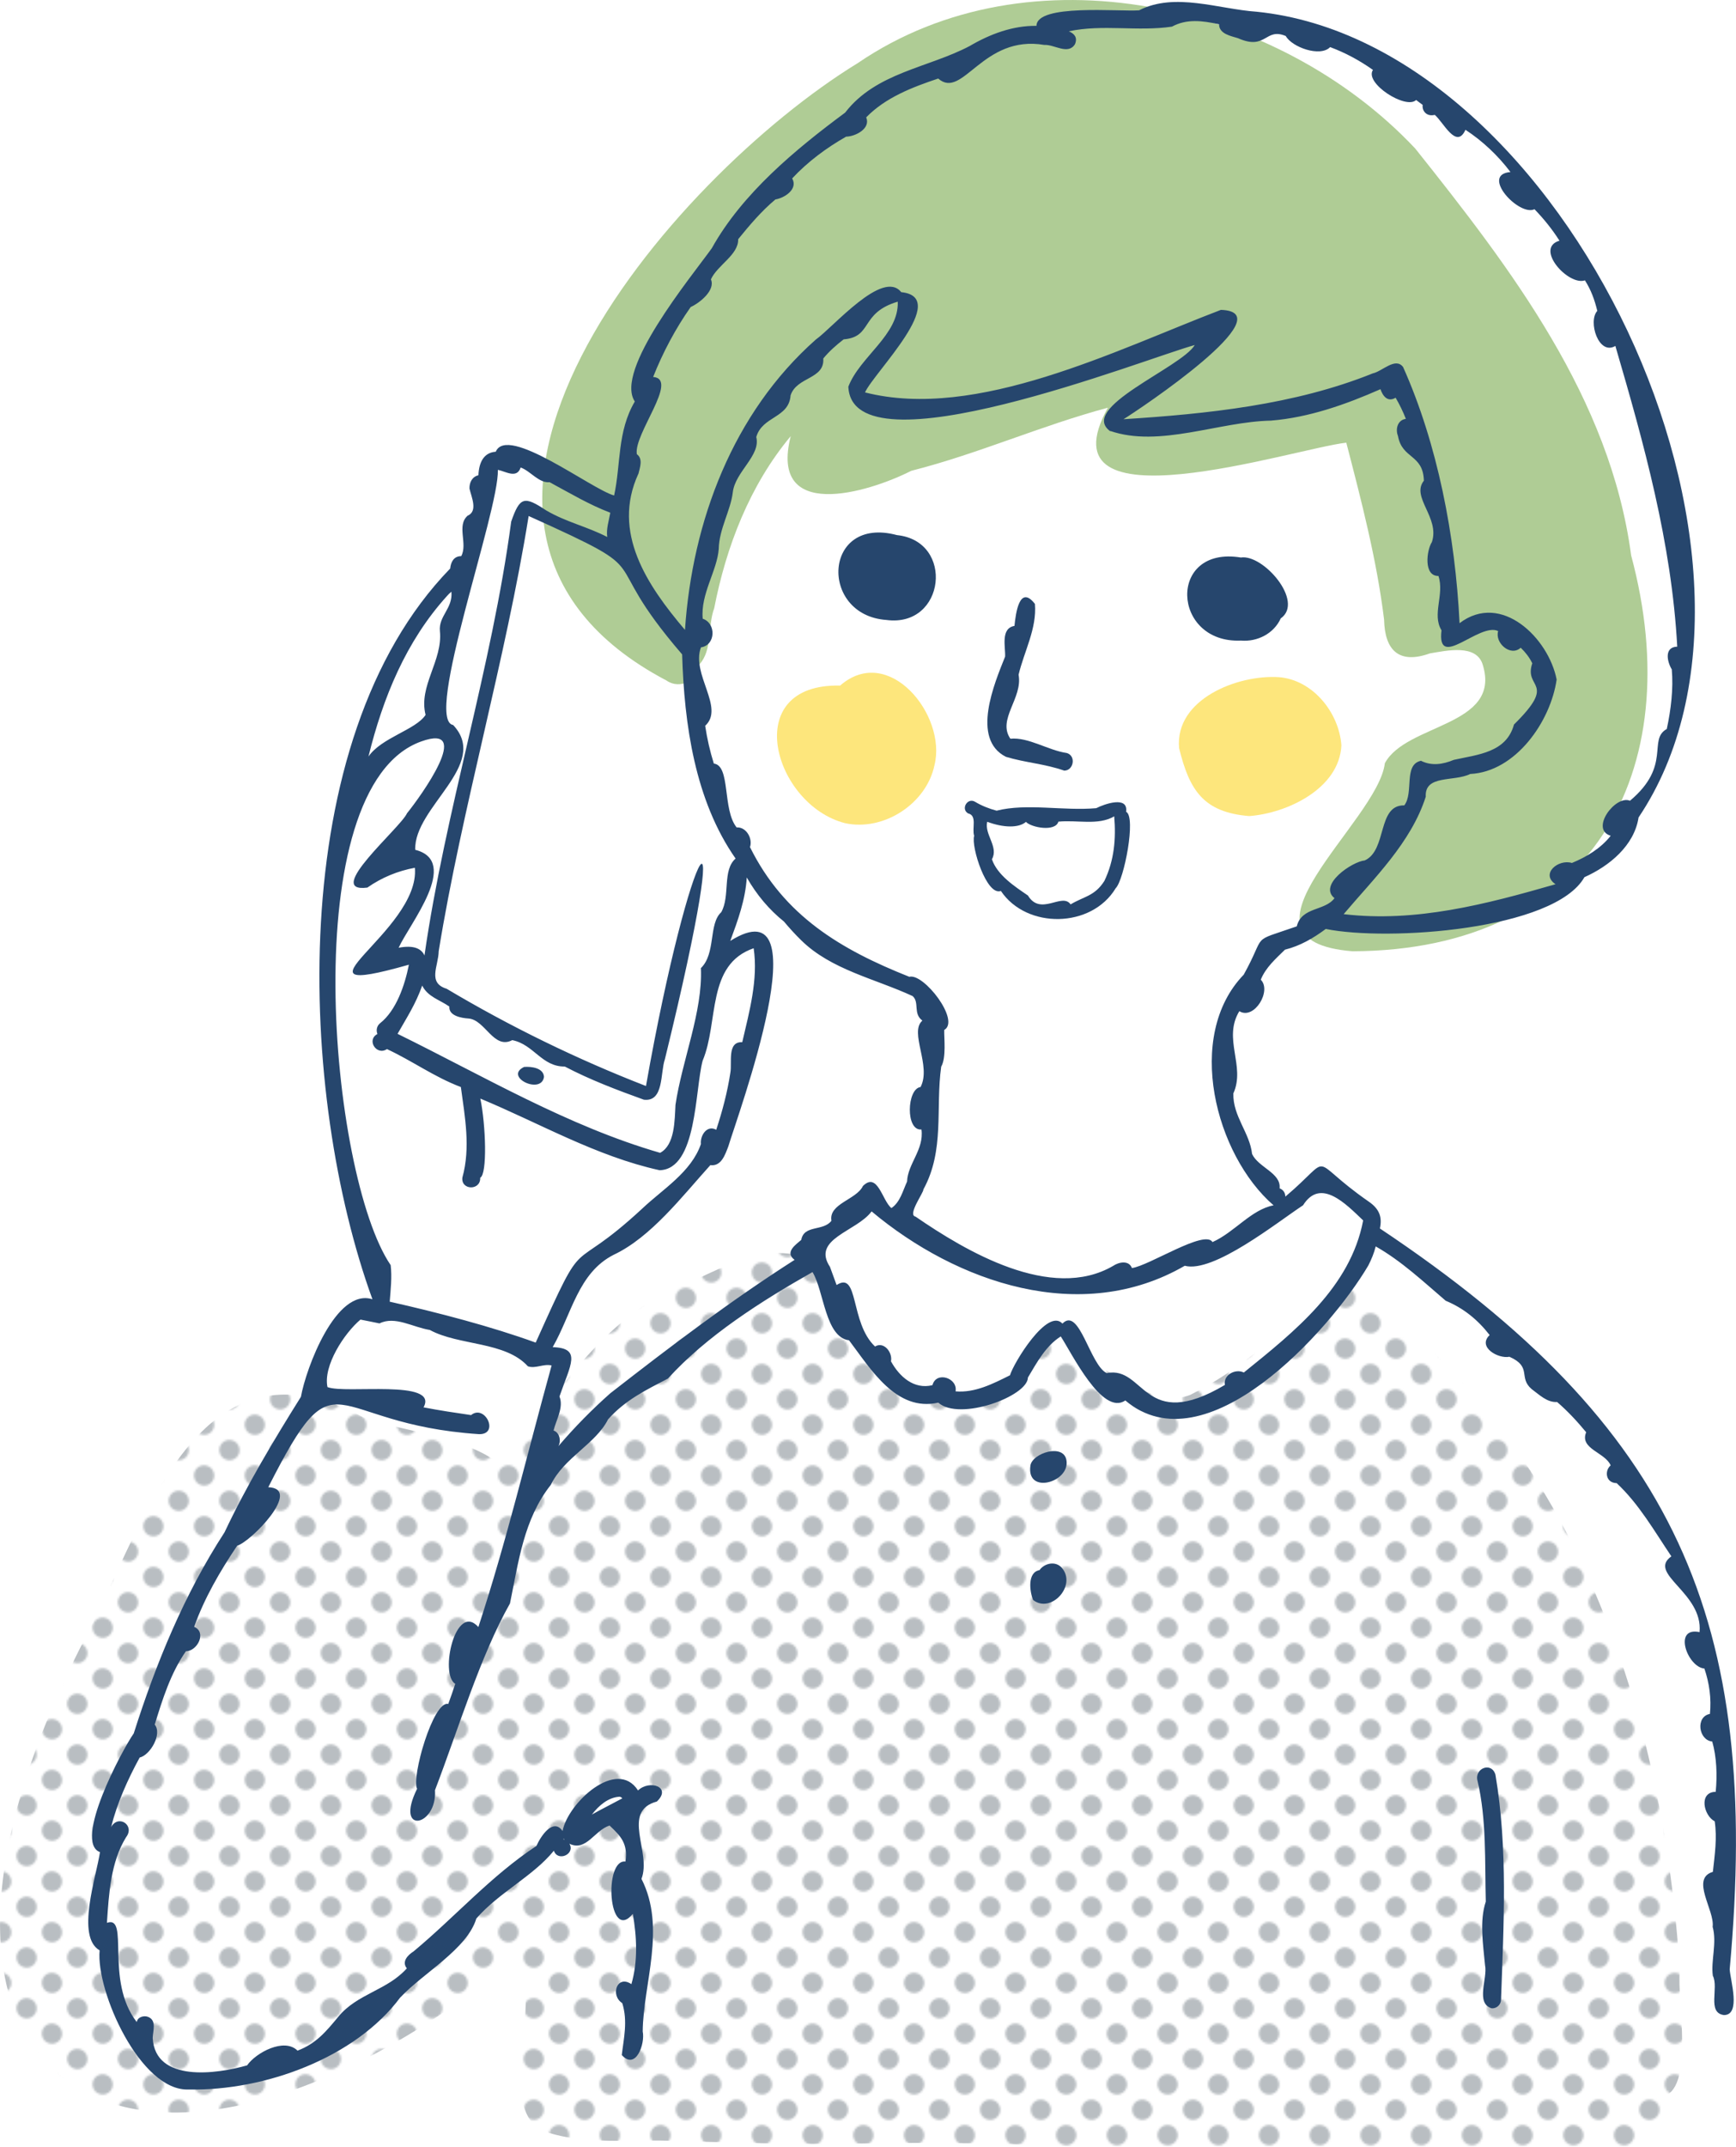
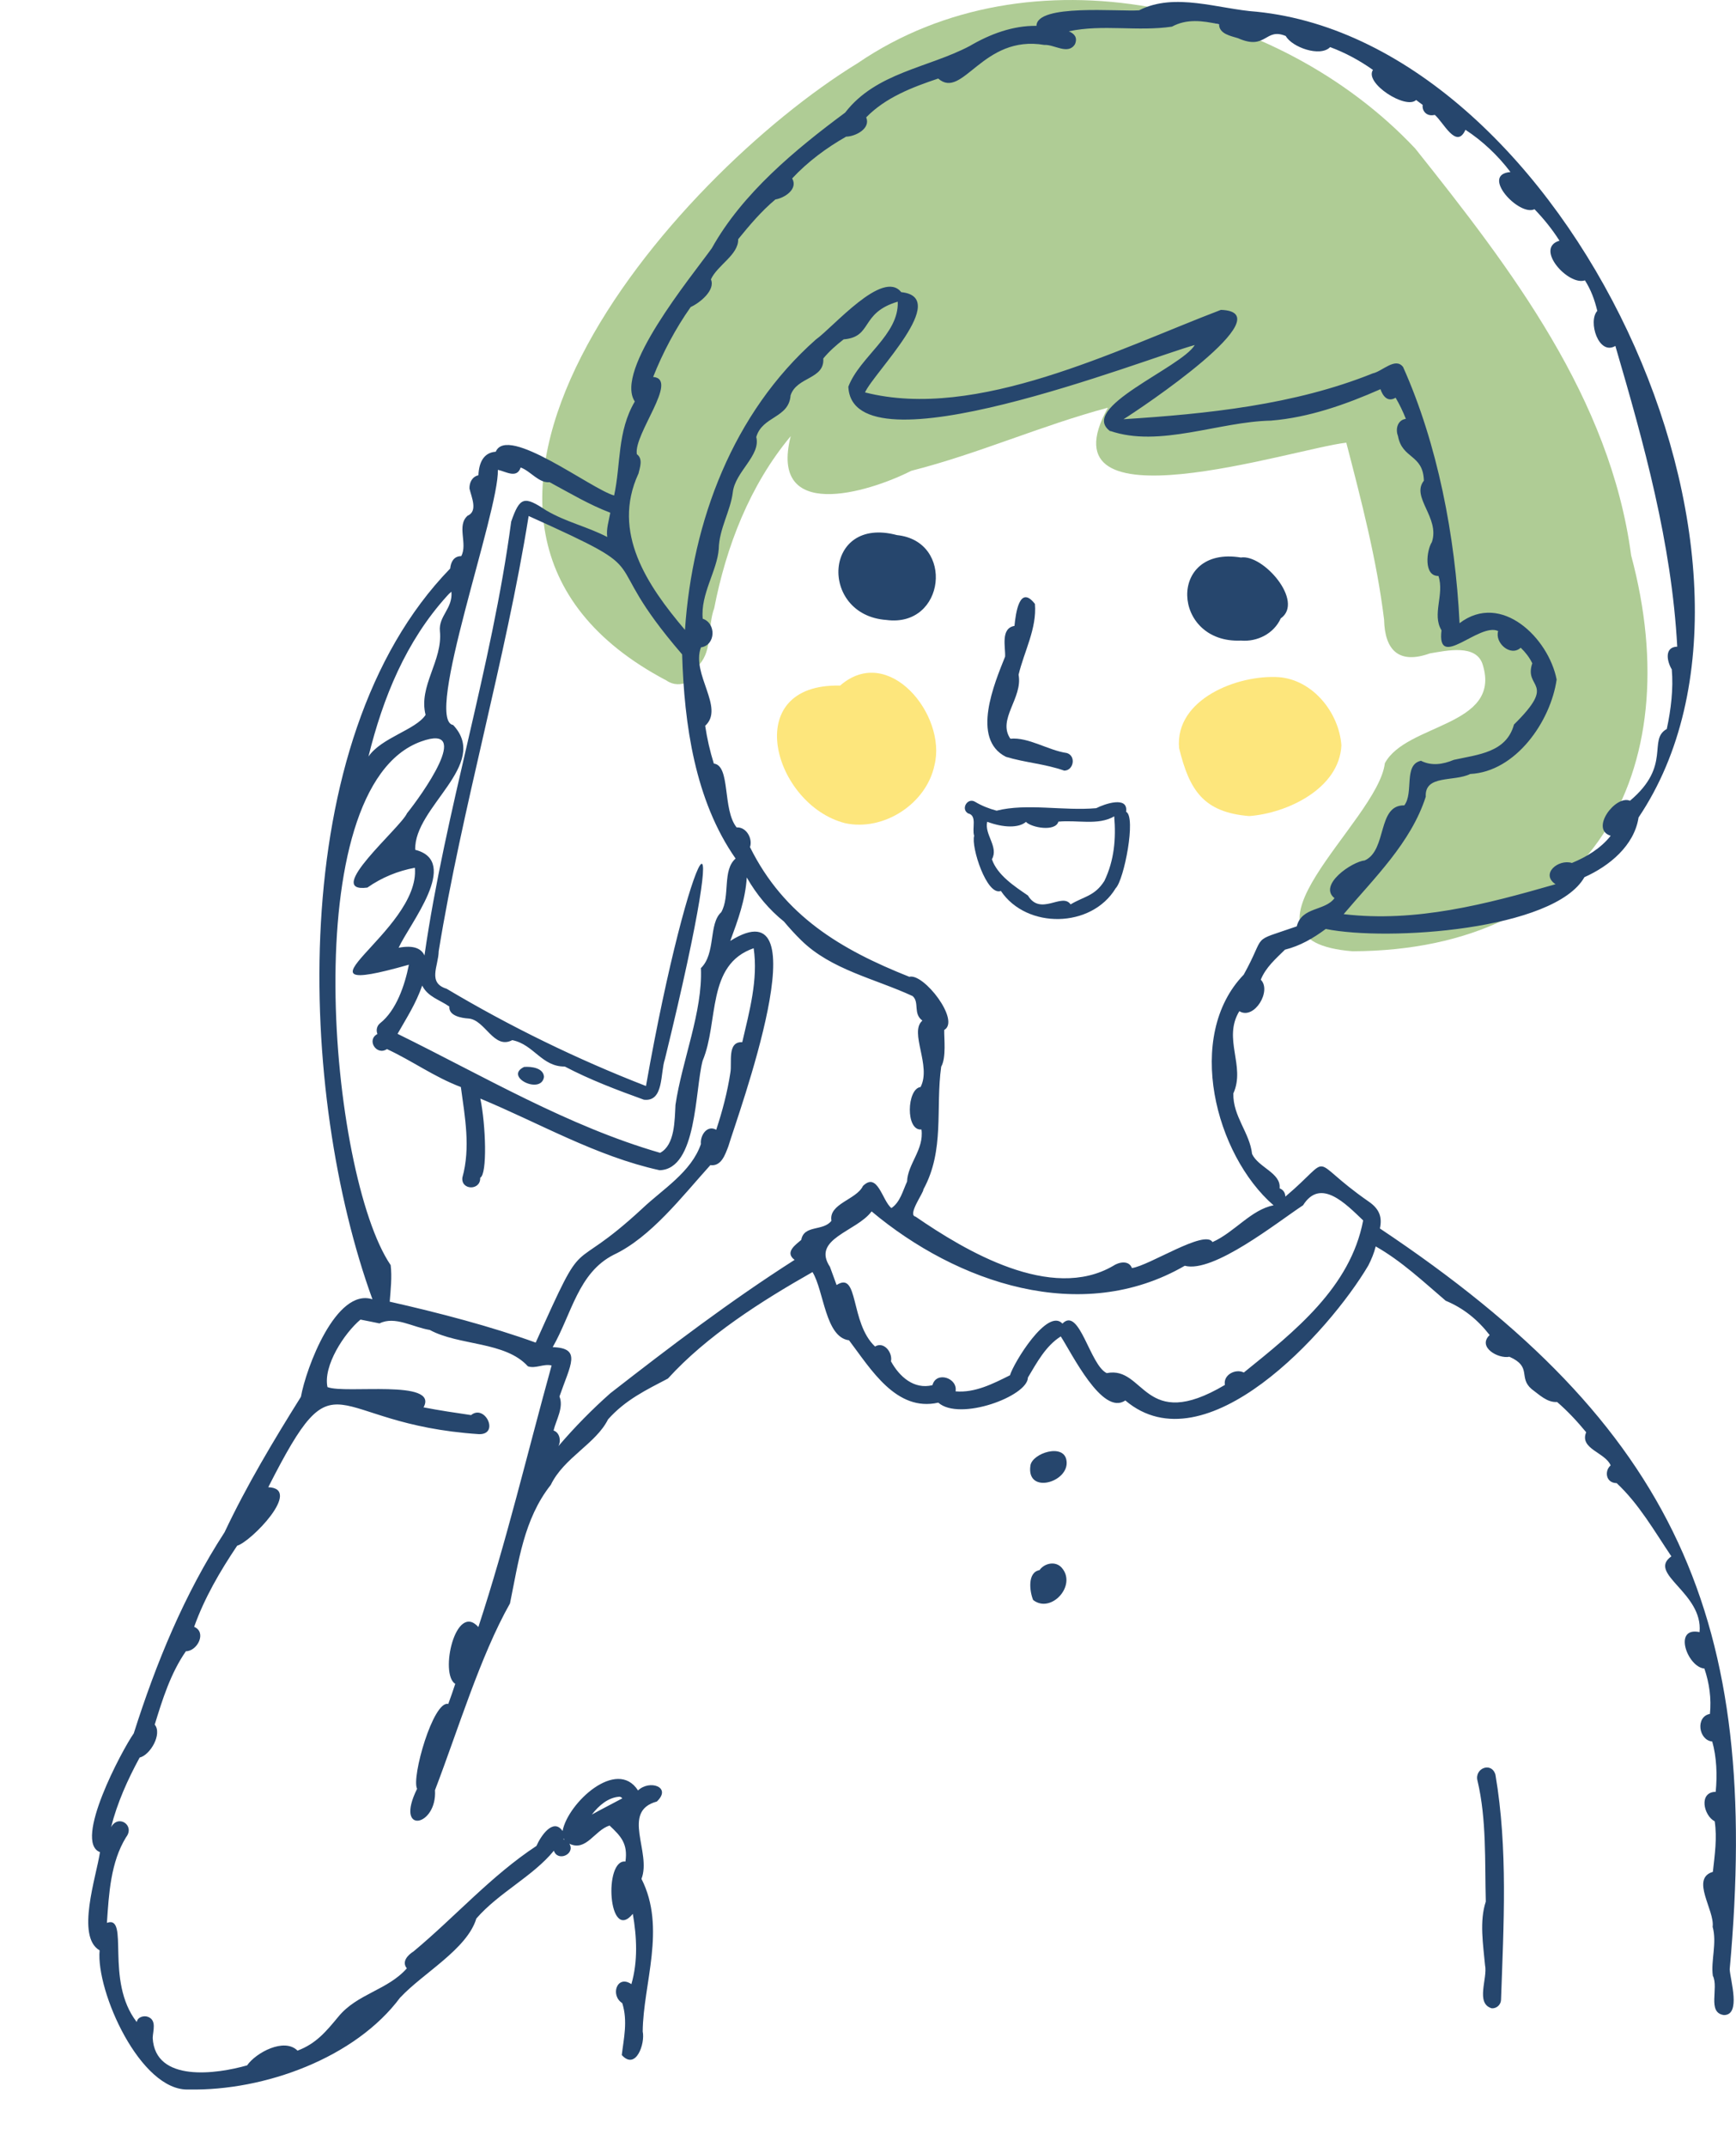
<svg xmlns="http://www.w3.org/2000/svg" id="_レイヤー_2" viewBox="0 0 435.44 538.24">
  <defs>
    <style>.cls-1{fill:none;}.cls-2{fill:#fde67c;}.cls-3{fill:#b9bec2;}.cls-4{fill:#afcc95;}.cls-5{fill:#26466d;}.cls-6{fill:url(#_6_dpi_40_5);}</style>
    <pattern id="_6_dpi_40_5" x="0" y="0" width="48" height="48" patternTransform="translate(-3465.9 198.15) scale(.53)" patternUnits="userSpaceOnUse" viewBox="0 0 48 48">
      <g>
-         <rect class="cls-1" x="0" y="0" width="48" height="48" />
        <g>
          <path class="cls-3" d="M23.24,52.74c3.24,.5,6-2.25,5.5-5.5-.31-2.02-1.96-3.68-3.98-3.99-3.24-.5-6,2.26-5.5,5.5,.31,2.02,1.96,3.67,3.98,3.98Z" />
          <path class="cls-3" d="M47.24,52.74c3.24,.5,6-2.25,5.5-5.5-.31-2.02-1.96-3.68-3.98-3.99-3.24-.5-6,2.26-5.5,5.5,.31,2.02,1.96,3.67,3.98,3.98Z" />
          <path class="cls-3" d="M23.24,28.74c3.24,.5,6-2.25,5.5-5.5-.31-2.02-1.96-3.67-3.98-3.99-3.24-.5-6,2.26-5.5,5.5,.31,2.02,1.96,3.67,3.98,3.98Z" />
          <path class="cls-3" d="M47.24,28.74c3.24,.5,6-2.25,5.5-5.5-.31-2.02-1.96-3.67-3.98-3.99-3.24-.5-6,2.26-5.5,5.5,.31,2.02,1.96,3.67,3.98,3.98Z" />
          <path class="cls-3" d="M35.24,40.74c3.24,.5,6-2.25,5.5-5.5-.31-2.02-1.96-3.68-3.98-3.99-3.24-.5-6,2.26-5.5,5.5,.31,2.02,1.96,3.67,3.98,3.98Z" />
          <path class="cls-3" d="M11.24,40.74c3.24,.5,6-2.25,5.5-5.5-.31-2.02-1.96-3.68-3.98-3.99-3.24-.5-6,2.26-5.5,5.5,.31,2.02,1.96,3.67,3.98,3.98Z" />
          <path class="cls-3" d="M35.24,16.74c3.24,.5,6-2.25,5.5-5.5-.31-2.02-1.96-3.67-3.98-3.99-3.24-.5-6,2.26-5.5,5.5,.31,2.02,1.96,3.67,3.98,3.98Z" />
          <path class="cls-3" d="M11.24,16.74c3.24,.5,6-2.25,5.5-5.5-.31-2.02-1.96-3.67-3.98-3.99-3.24-.5-6,2.26-5.5,5.5,.31,2.02,1.96,3.67,3.98,3.98Z" />
        </g>
        <g>
          <path class="cls-3" d="M-.76,52.74c3.24,.5,6-2.25,5.5-5.5-.31-2.02-1.96-3.68-3.98-3.99-3.24-.5-6,2.26-5.5,5.5,.31,2.02,1.96,3.67,3.98,3.98Z" />
          <path class="cls-3" d="M-.76,28.74c3.24,.5,6-2.25,5.5-5.5-.31-2.02-1.96-3.67-3.98-3.99-3.24-.5-6,2.26-5.5,5.5,.31,2.02,1.96,3.67,3.98,3.98Z" />
        </g>
        <g>
-           <path class="cls-3" d="M23.24,4.74c3.24,.5,6-2.26,5.5-5.5-.31-2.02-1.96-3.68-3.98-3.99-3.24-.5-6,2.26-5.5,5.5,.31,2.02,1.96,3.67,3.98,3.98Z" />
          <path class="cls-3" d="M47.24,4.74c3.24,.5,6-2.26,5.5-5.5-.31-2.02-1.96-3.68-3.98-3.99-3.24-.5-6,2.26-5.5,5.5,.31,2.02,1.96,3.67,3.98,3.98Z" />
        </g>
        <path class="cls-3" d="M-.76,4.74c3.24,.5,6-2.26,5.5-5.5-.31-2.02-1.96-3.68-3.98-3.99-3.24-.5-6,2.26-5.5,5.5,.31,2.02,1.96,3.67,3.98,3.98Z" />
      </g>
    </pattern>
  </defs>
  <g id="_レイヤー_1-2">
    <g>
      <path class="cls-5" d="M131.45,267.46c-5.13,2.48,4.34,7.06,5,2.49-.13-2.28-3.22-2.63-5-2.49Z" />
      <g>
        <path class="cls-4" d="M409.13,139.16c-5.25-39.36-30.1-71.76-54.15-101.93C320.51,.59,258.29-13.6,215.15,15.82c-46.81,28.65-122.09,115.78-47.94,154.79,3.23,2.3,8.24-.01,8.23-4.07,3.32-3.66,2-9.49,3.7-14.06,3.02-15.52,8.93-30.84,19.2-43.15-5.49,21.49,19.09,14.34,30.24,8.69,16.81-4.26,32.57-11.35,49.31-15.82-17.29,31.2,46.71,10.22,59.8,8.77,3.79,14.6,7.64,29.34,9.48,44.35,.17,7.79,3.81,11.23,11.49,8.47,4.18-.68,11.74-2.46,13.28,2.93,4.69,15.41-19.24,14.61-24.58,24.61-1.75,14.73-41.44,44.5-8.1,47.13,59.57-.21,84.56-44.71,69.86-99.3Z" />
-         <path class="cls-6" d="M135.59,533.94c10.75,4.09,22.95,2.16,34.28,2.78,15.02,.36,30.03,.96,45.06,.63,19.14-.4,38.27-.08,57.35,.89h140.68c2.7-2.85,4.18-6.81,3.58-12.58,8.82-1.13,3.96-24.49,4.81-31.57-4.02-63.85-25.79-131.5-79.7-170.1-2.63-6.3-9.86-3.15-12.46,1.52-8.8,9.64-18.81,18.25-30.64,24.15-7.83,3.27-19.45-4.95-25.83-9.37-14.96-23.87-20.66,45.99-65.11-13.4,1.81-1.87,2.31-4.91-.17-7.93-10.59-10.36-25.32-1.63-36.3,3.39-20.33,7.7-32.14,28.69-45.52,44.81-9.43-7.26-23.34-7.96-34.46-11.85-41.54-22.32-54.49,25.87-69.73,55.18-59.64,115.8,14.55,156.42,108.49,80.19,6.32,10.46-5.48,36.39,5.69,43.26Z" />
        <g>
          <path class="cls-2" d="M210.73,171.86c-25.39-.57-16.69,29.92,1.24,34.49,9.67,2.11,20.42-4.87,22.43-14.56,3.12-12.49-11.49-30.56-23.67-19.93Z" />
          <path class="cls-2" d="M320.79,169.75c-10.3-.68-26.13,5.48-25.04,17.79,2.58,10.49,6.05,16.1,17.6,17.03,9.52-.71,22.58-6.88,23.11-17.71-.58-8.22-7.15-16.43-15.67-17.11Z" />
        </g>
        <path class="cls-5" d="M311.22,139.75c-18.46-3.01-17.36,21.6,.05,20.83,4.11,.35,8.24-1.74,9.98-5.56,5.99-4.23-4.42-16.19-10.03-15.26Z" />
        <path class="cls-5" d="M252.29,189.71c4.84,1.47,9.8,1.76,14.65,3.47,2.34,0,3.04-3.67,.67-4.41-4.72-.67-9.61-4.03-14.18-3.59-3.35-4.86,3.16-10.18,2.06-16.04,1.38-5.82,4.62-11.58,4.1-17.75-3.9-5.02-4.84,2.53-5.13,5.51-3.55,.59-2.22,5.37-2.35,7.7-2.65,6.64-8.62,20.62,.18,25.11Z" />
        <path class="cls-5" d="M100.44,500.69c5.67-6.07,16.74-12.1,19.04-19.76,5.65-6.51,14.16-10.54,19.45-17,.95,2.86,5.45,.87,3.89-1.75,4.24,2.04,6.3-3.38,10.08-4.56,2.83,2.67,4.63,4.53,3.98,9.03-5.52-.68-4.29,20.56,1.85,13.11,1,5.8,1.31,11.86-.36,17.62-3.61-2.45-5.36,2.8-2.29,4.76,1.43,4.47,.36,8.94-.12,13.01,3.53,3.92,5.9-2.85,5.25-5.91,.11-11.91,5.96-25.95-.31-38.25,2.6-6.67-5.22-16.92,3.86-19.39,3.85-3.66-1.88-5.54-4.72-2.77-5.32-8.29-17.63,3.17-18.93,10.16-2.38-3.43-5.54,1.39-6.55,3.74-11.38,7.49-20.41,17.78-30.82,26.44-1.43,.9-3.06,2.57-1.69,4.25-4.85,5.49-12.5,6.36-17.21,12.16-3.04,3.66-5.51,6.69-10.21,8.47,0,0,0,0,0,0-3.33-3.33-10.44,.51-12.65,3.69-7.58,2.17-23.05,4.39-23.68-6.86,.05-1.81,1.07-4.42-1.17-5.3-1.05-.41-2.66,.06-2.82,1.31-8.13-10.42-1.71-26.9-7.49-24.88,.49-7.23,.92-15.17,4.81-21.47,2.3-2.98-1.97-5.82-3.77-2.5,1.52-6.05,4.17-11.96,7.17-17.46,2.68-.63,5.71-5.93,3.78-8.26,1.93-6.28,3.98-12.87,7.82-18.39,2.89-.02,5.29-4.76,2.07-6.12,2.59-7.27,6.51-13.96,10.79-20.34,3.42-.95,16.5-14.32,7.8-14.66,17.7-34.83,14.19-15.84,52.89-13.3,5.17,.09,1.47-7.61-2.02-4.78-4.02-.59-7.85-1.15-11.92-1.94,3.95-7.15-19.62-3.3-24.1-5.08-1.12-5.36,4.22-13.51,8.28-16.92,1.55,.33,3.23,.61,4.77,.96,3.89-1.94,8.31,.95,12.62,1.64,7.31,3.98,18.92,2.83,24.6,9.11,1.92,.67,3.89-.7,5.95-.21-6.2,22.4-11.22,43.77-18.37,65.57-5.71-6.37-9.81,11.77-5.8,14.25-.55,1.69-1.14,3.36-1.75,5.03-3.77-.95-9.3,18.48-7.82,21.27-5.77,11.64,5.06,9.54,4.49,.34,5.8-15.12,11.31-33.53,18.81-46.81,2.14-10.39,3.44-21.12,10.24-29.72,3.29-6.84,11.29-10.27,14.36-16.42,4.36-4.89,9.56-7.37,15.02-10.23,9.71-10.7,23.45-19.43,36.26-26.69,2.89,4.7,3.18,16.34,9.16,17.1,5.45,7.18,11.82,18.01,22.39,15.63,5.36,4.73,22.45-1.61,22.48-6.29,2.26-3.77,4.45-7.91,8.24-10.31,2.72,4.13,10.43,20.06,16.19,16.05,20.09,17.04,51.16-17.23,60.96-33.84,0,0,0,0,0,0,.78-1.53,1.44-3.12,1.85-4.77,6.45,3.65,11.97,8.85,17.56,13.62,4.38,1.82,7.97,4.67,11.02,8.6-3.15,2.98,2.11,6.01,4.96,5.44,5.78,2.55,2.15,5.18,5.57,8.1,1.88,1.37,3.88,3.41,6.39,3.24,2.66,2.29,5.06,4.88,7.29,7.58-1.74,4.2,4.83,5.06,6.14,8.32-1.53,1.23-1.35,4.38,1.51,4.44,5.6,5.22,9.47,12.05,13.72,18.35-6.17,4.37,7.99,9.08,7.07,18.99-6.77-1.42-3.01,8.82,1.21,9.13,1.24,3.64,1.79,7.56,1.39,11.38-3.66,.68-2.87,6.58,.58,6.92,1.11,3.89,1.28,8.44,.87,12.61-4.32,.05-3.05,5.95-.25,7.39,.63,4.22,.02,8.29-.46,12.67-5.7,1.68,.51,9.66-.06,13.77,1.13,4.07-.48,8.49,.05,12.27,1.56,3.07-1.52,9.27,2.78,9.86,4.35,0,1.61-8.69,1.45-11.46,7.96-87.48-13.3-136.07-87.74-185.72,.58-2.68,.02-4.82-2.82-6.75-15.89-11.04-8.17-11.99-20.9-1.23,0-.83-.4-1.67-1.44-2.09,.42-3.85-5.32-5.2-6.9-8.6-.59-5.36-4.84-9.43-4.7-15.18,3.12-6.9-2.72-13.67,1.5-20.62,3.73,2.29,8.18-5.11,5.38-7.89,1.26-3.11,3.77-5.26,6.07-7.53,3.83-.95,7.13-2.89,10.23-5.19,15.56,3.15,57.36,.28,64.88-12.98,6.22-2.77,12.5-7.9,13.58-14.97,42.79-63.67-18.19-194.11-95.8-201.98-9.48-.65-20.53-4.95-29.48-.35-5.25,.36-25.67-1.68-25.74,3.89-5.89-.09-11.66,2.06-16.74,5.05-10.41,5.49-23.51,6.64-31.25,16.7-12.54,9.28-25.81,20.29-33.45,34-5.28,7.34-24.51,30.61-19.31,38.42-4.45,7.56-3.47,15.71-5.19,23.56-5.69-1.56-26.79-17.86-29.69-10.97-2.92,.2-4.2,2.52-4.35,5.9-1.57,.35-2.28,1.82-2.24,3.3,0,0,0,0-.01,0,.46,2.08,2.21,5.69-.45,6.83-2.84,2.48,.08,7.04-1.61,10.14-1.85,0-2.61,1.45-2.77,3.11-42.01,43.24-37.96,132.47-19.5,183.18-9.16-2.95-16.68,17.34-17.94,24.45-6.87,10.97-13.63,22.25-19.15,33.95-10.1,15.54-17.2,32.83-22.78,50.42-2.92,4.15-15.24,27.2-8.47,29.77-.93,6.17-6.08,21.19-.09,24.62-.97,10.19,10.24,35.44,22.38,34.88,18.96,.38,41.81-7.93,53.05-23.11Zm54.9-50.3c.35,.02,.58,.2,.75,.42-2.51,1.36-5.11,2.65-7.64,4.06,1.79-2.29,4.05-4.26,6.89-4.47Zm-13.99,10.71c.02-.08,.03-.16,.05-.24,.05,.1,.11,.2,.17,.29-.07-.02-.14-.04-.22-.05Zm11.85-111.94c-4.67,4.12-9.09,8.62-13.13,13.35,.72-1.41,.28-3.41-1.22-3.91,.65-2.69,2.6-5.8,1.48-8.53,2.77-8.03,5.66-12.13-1.7-12.37,4.78-8.34,6.38-18.62,15.29-23.15,9.35-4.39,17.18-14.65,24.26-22.48,2.75,.38,3.72-2.66,4.51-4.71,2.34-7.79,23.81-66.09,.48-51.49,1.88-5.08,3.81-10.33,4.14-15.91,2.48,4.35,5.62,8.09,9.39,11.1,0,0-.01,0-.02,0,1.35,1.6,2.75,3.15,4.25,4.61,0,0,0,0,0,0,7.51,7.43,18.55,9.65,27.99,14.03,1.77,1.58,.04,4.38,2.44,6.14-3.38,2.92,2.34,11.34-.46,16.66-3.44,.4-3.81,11.04,.23,10.64,.69,5.02-3.47,8.63-3.61,13.05-1.09,2.36-1.72,5.14-3.92,6.65-2.3-1.79-3.44-9.19-7.15-5.54-1.63,3.45-8.64,4.41-7.9,8.72-2.08,2.71-6.88,.94-7.57,4.79-1.2,1.08-4.32,3.06-1.67,5.01-16.2,10.35-31.02,21.61-46.12,33.36Zm22.61-106.45c.47,10.93-4.72,23.02-6.4,34.37,0-.04,.02-.07,.02-.11-.22,3.86-.12,10.03-3.85,12.02-23.19-6.7-44.37-19.28-65.86-29.83,2.3-4.05,4.55-7.46,6.18-12.1,1.41,2.84,4.39,3.56,6.81,5.26-.19,2.35,3.07,2.89,4.84,3,4.18,.36,6.28,7.86,10.94,5.42,5.43,1.08,7.37,6.68,13.18,6.62,6.37,3.34,13.05,5.86,19.83,8.31,5.08,.61,4.09-6.75,5.27-10.13,18.61-75.98,6.26-55.64-4.74,6.7-17.25-6.69-34.15-14.94-50-24.38-4.86-1.49-2.06-5.65-1.99-9.42,5.74-35.41,16.84-73.36,22.56-109.09,34.4,15.51,15.91,8.47,38.5,34.69,.52,17.52,3.22,36.62,13.41,51.18-3.38,2.92-1.31,9.41-3.6,13.45-3.24,2.94-1.29,10.37-5.13,14.04Zm151.02,59.45c4.39-7.02,10.71-.4,15.09,3.77-3.18,16.79-17.27,27.9-29.93,38.13-2.1-1.04-5.22,.59-4.75,3.11-20.45,12.13-20.04-4.88-29.64-2.96-4.23-1.99-6.86-16.8-11.11-12.41-3.75-4.08-12.25,9.86-13.16,12.95-4.21,2.1-8.79,4.46-13.65,4.03,.61-3.36-4.87-5.14-5.79-1.55-4.64,1.15-8.3-2.13-10.41-5.98,.46-2.15-1.73-5.08-4-3.71-6.35-5.98-4-19.07-9.64-15.41-.56-1.5-1.1-3.01-1.65-4.52,0,0,0,0,.01,0-4.75-7.11,6.69-8.87,10.42-13.94,21.39,17.91,52.59,28.65,78.55,13.63,7.18,1.92,23.18-10.89,29.65-15.15Zm-1.57-69.94c-12.02,4.18-7.35,1.41-13.3,12.11-14.85,15.37-7.14,45.15,7.49,57.82-5.62,1.06-9.8,6.76-15.32,9.21-1.92-3.24-15.9,5.95-20.21,6.51-.77-2.02-3.26-1.52-4.7-.55-15.58,9.08-37.08-3.75-49.59-12.35-2.11-.4,2.15-6.14,1.98-6.8,5.4-9.84,3.01-20.36,4.47-30.78,1.32-2.29,.69-7.26,.76-9.2,4.1-2.35-5.13-14.3-8.76-13.33-17.19-6.83-31.42-15.26-39.96-32.51,.72-2.14-.93-5.1-3.35-4.93-3.62-4.49-1.47-15.51-5.72-16.01-.97-3.09-1.69-6.26-2.17-9.47,4.97-4.53-3.58-12.95-1.06-19.66,3.73-.55,3.85-6.06,.44-7.18-.58-6.19,3.62-12.03,4.02-17.48,.08-4.99,2.95-9.56,3.52-14.16,.56-5.2,7.07-9.24,5.89-13.9,1.52-5.3,8.2-4.7,8.61-10.45,1.54-4.71,8.57-4,8.2-9.24,1.48-1.81,3.26-3.37,5.11-4.8,7.36-.61,4.03-6.62,13.57-9.45,.34,8.31-9.52,13.78-12.39,21.31,.93,22.2,74.46-7.05,86.89-10.44-3.42,5.72-29.63,15.83-21.05,21.72-.11-.13-.1-.11-.2-.2,12.37,4.28,27.26-2.31,40.34-2.57,9.51-.76,18.8-4.05,27.49-7.88,.59,1.74,1.82,3.34,3.8,2.14,1,1.72,1.84,3.44,2.57,5.3-2.08,.27-2.67,2.55-1.98,4.28,1.04,5.84,6.31,4.51,6.5,11.22-3.3,4.13,4.06,9.24,2.01,15.38-1.35,2.07-2.13,8.59,1.64,8.49,1.56,4.66-1.69,9.63,.77,13.63-1.25,10.33,9.47-2.07,14.21,.19-.9,2.96,3.1,6.52,5.66,4.18,1.19,1.15,2.16,2.39,2.9,3.9-2.22,6.51,6.46,4.47-4.59,15.35-1.92,7.03-8.99,7.51-15.1,8.86-2.76,1.16-5.61,1.56-8.23,.23-4.45,.95-1.74,8.02-4.19,11.18-6.84-.14-4.24,11.22-9.91,13.8-3.19,.29-11.76,6.15-7.59,9.46-2.43,3.28-8.18,2.11-9.46,7.03ZM160.13,118.79c.37-1.58,1.22-3.77-.39-4.93-.88-4.99,10.67-18.84,4.09-19.37,2.38-6.03,5.63-12.17,9.42-17.53,2.2-.98,6.26-4.19,5.07-6.93,1.64-3.6,6.93-6.11,6.84-10.07,2.87-3.53,5.83-7.04,9.33-9.96,2.33-.38,5.73-2.6,4.21-5.27,3.82-4.12,8.6-7.68,13.53-10.47,2.33-.05,6.22-2.01,5.04-4.84,4.87-5,11.57-7.55,18.06-9.73,6.18,5.45,11.08-11.08,26.65-8.42,2.44-.17,5.95,2.6,7.66-.2,.71-1.71-.21-2.66-1.55-3.22,8.46-1.82,17.3,.11,25.87-1.17,3.69-1.99,7.57-1.52,11.81-.59,.03,2.42,2.93,2.92,4.77,3.49,7.11,3.16,6.74-2.75,11.97-.55,1.51,2.77,8.61,5.38,11.13,2.78,3.77,1.4,7.34,3.31,10.74,5.72-2.24,3.3,8.27,10.02,10.82,7.54,.55,.4,1.1,.81,1.65,1.23-.21,1.49,.99,3.01,3.03,2.5,2.16,1.79,5.42,8.8,7.7,3.74,4.33,2.83,8.18,6.48,11.29,10.59-7.67,.59,2.14,11.19,6.03,9.32,2.33,2.42,4.45,5.03,6.26,7.89-6.35,1.86,2.22,11.38,6.39,9.94,1.53,2.43,2.39,4.77,3.1,7.65-2.41,2.62,.33,11.3,4.53,8.79,7.16,24.44,14.11,49.37,15.52,75.38-3.31,.09-2.57,3.73-1.37,5.7,.43,4.86-.2,10.06-1.25,14.94-4.86,2.71,1.31,9.14-9.23,17.99-3.62-1.54-10.14,7.17-4.84,8.78-2.51,3.17-6.03,5.29-9.73,6.82-3.37-1.06-7.97,2.71-4.11,5.33-17.5,5.03-35.03,9.63-53.14,7.5,7.64-9.03,16.89-17.91,20.59-29.43-.3-5.61,7.06-3.68,11.16-5.71,11.42-.56,20.17-13.18,21.67-23.67-2.01-10.37-13.89-22.09-24.35-14.13-1.07-21.9-5.55-44.98-14.16-64.21-1.94-2.57-5.21,1.09-7.61,1.59-19.61,7.9-41.5,10.15-62.52,11.49,4.02-2.48,40.58-26.88,24.43-27.41-26.25,10.01-61.29,27.82-89.27,20.69,2.23-4.99,21.58-23.87,9.08-25.13-4.63-5.86-17.04,8.78-21.43,11.89-20.8,18.42-30.97,45.51-32.81,72.77-9.54-11.23-18.42-24.46-11.7-39.11Zm-22.25,2.1c5.03,2.7,9.8,5.58,15.2,7.64-.35,2-1.05,4.01-.77,6.08-5.13-2.65-10.17-3.67-15.29-6.65-5.54-3.68-6.62-3.46-8.8,2.8-4.85,36.46-16.55,72.55-21.75,108.75-.79-1.75-2.75-2.64-6.48-1.93,2.66-5.91,15.62-21.65,4.16-24.55-.37-10.74,18.82-21.35,9.52-31.28-7.45-1.24,11.55-53.56,11.21-63.97,1.94,.38,4.76,2.32,5.72-.59,2.51,.91,4.54,3.96,7.28,3.69Zm-25.73,28.48c.28-.35,.65-.7,1.08-1.04,.37,4.25-3.24,6.06-2.89,9.85,.76,7.45-5.43,13.77-3.59,21.03-2.47,3.76-11.03,5.66-14.33,10.44,3.65-14.79,9.41-28.91,19.73-40.28Zm-14.18,167.74c-15.31-22.53-24.12-119.8,7.64-131.23,0,0,0,0,0,0,13.34-4.83-.13,13.81-3.52,17.99-1.59,3.63-21.11,20.08-9.95,18.63,3.6-2.52,7.63-4.18,11.92-4.97,1.45,15.98-34.72,33.7-1.5,24.3-1.01,5.11-3.16,11.5-7.26,14.7-.79,.66-1.01,1.74-.63,2.67-2.83,1.5-.2,5.53,2.39,3.78,6.51,3.04,11.78,6.95,18.54,9.52,1.01,7.52,2.47,15.14,.38,22.68-.4,3.23,4.62,3.32,4.47,.05,1.82-.88,1.4-13.27,.03-19.84,14.75,6.11,29.07,14.47,44.97,17.96,9.41-.27,8.83-20.06,10.79-27.45,4.1-9.76,.87-24.08,12.8-28.2,1.16,7.87-1.09,15.89-2.86,23.55-3.86-.19-2.52,5.15-2.98,7.62-.74,4.87-2,9.65-3.55,14.34-2.32-1.3-4.08,1.46-3.84,3.58-2.43,7.04-9.56,11.29-14.69,16.15-19.31,17.87-13.49,4.11-26.75,33.62-11.05-4.01-24.29-7.48-36.62-10.26,.24-3.06,.6-6.14,.24-9.19Z" />
        <path class="cls-5" d="M375.1,444.87c-1-3.33-5.35-1.59-4.49,1.56,2.28,9.62,1.81,20.18,2.07,30.26-1.64,4.92-.65,10.84-.19,15.94,.71,3.26-2.49,9.59,1.69,10.81,1.2,.07,2.26-.87,2.32-2.09,.66-18.75,1.76-37.91-1.4-56.48Z" />
        <path class="cls-5" d="M267.52,366.23c-.53-4.58-8.62-1.97-9.06,1.15-1.09,7.36,9.78,4.22,9.06-1.15Z" />
        <path class="cls-5" d="M259.14,401.08c4.48,3.54,11.08-3.67,7.16-8.1-1.55-1.74-4.3-1.15-5.57,.62-3.08,.55-2.47,5.36-1.59,7.48Z" />
        <path class="cls-5" d="M224.99,134.14c-18.57-4.98-19.63,20.06-2.66,21.27,14.8,1.97,17.18-19.78,2.66-21.27Z" />
        <path class="cls-5" d="M282.46,203.49c.59-4.08-5.49-1.93-7.49-.9-8.17,.74-17.42-1.3-24.99,.63-1.88-.5-3.7-1.21-5.41-2.23-1.88-1.14-3.64,1.79-1.75,2.91,2.37,.53,.91,3.74,1.53,5.62-.83,2.72,3.16,15.19,6.7,13.82,6.46,9.61,22.75,9.39,28.81-.7,2.07-2.03,5.17-17.84,2.61-19.14Zm-5.45,17.34c-2.43,3.83-5.1,3.85-8.47,5.88-2.14-3.08-7.51,3.05-10.71-2.23-3.31-2.26-7.66-5.09-9.03-9.08,1.76-3.09-1.94-6.21-1.18-9.4,4.09,1.53,7.92,1.59,9.72,.03,1.38,1.46,7.41,2.53,8.13-.06,4.76-.48,9.97,1.03,14.01-1.33,.47,5.59,.02,11-2.47,16.19Z" />
      </g>
    </g>
  </g>
</svg>